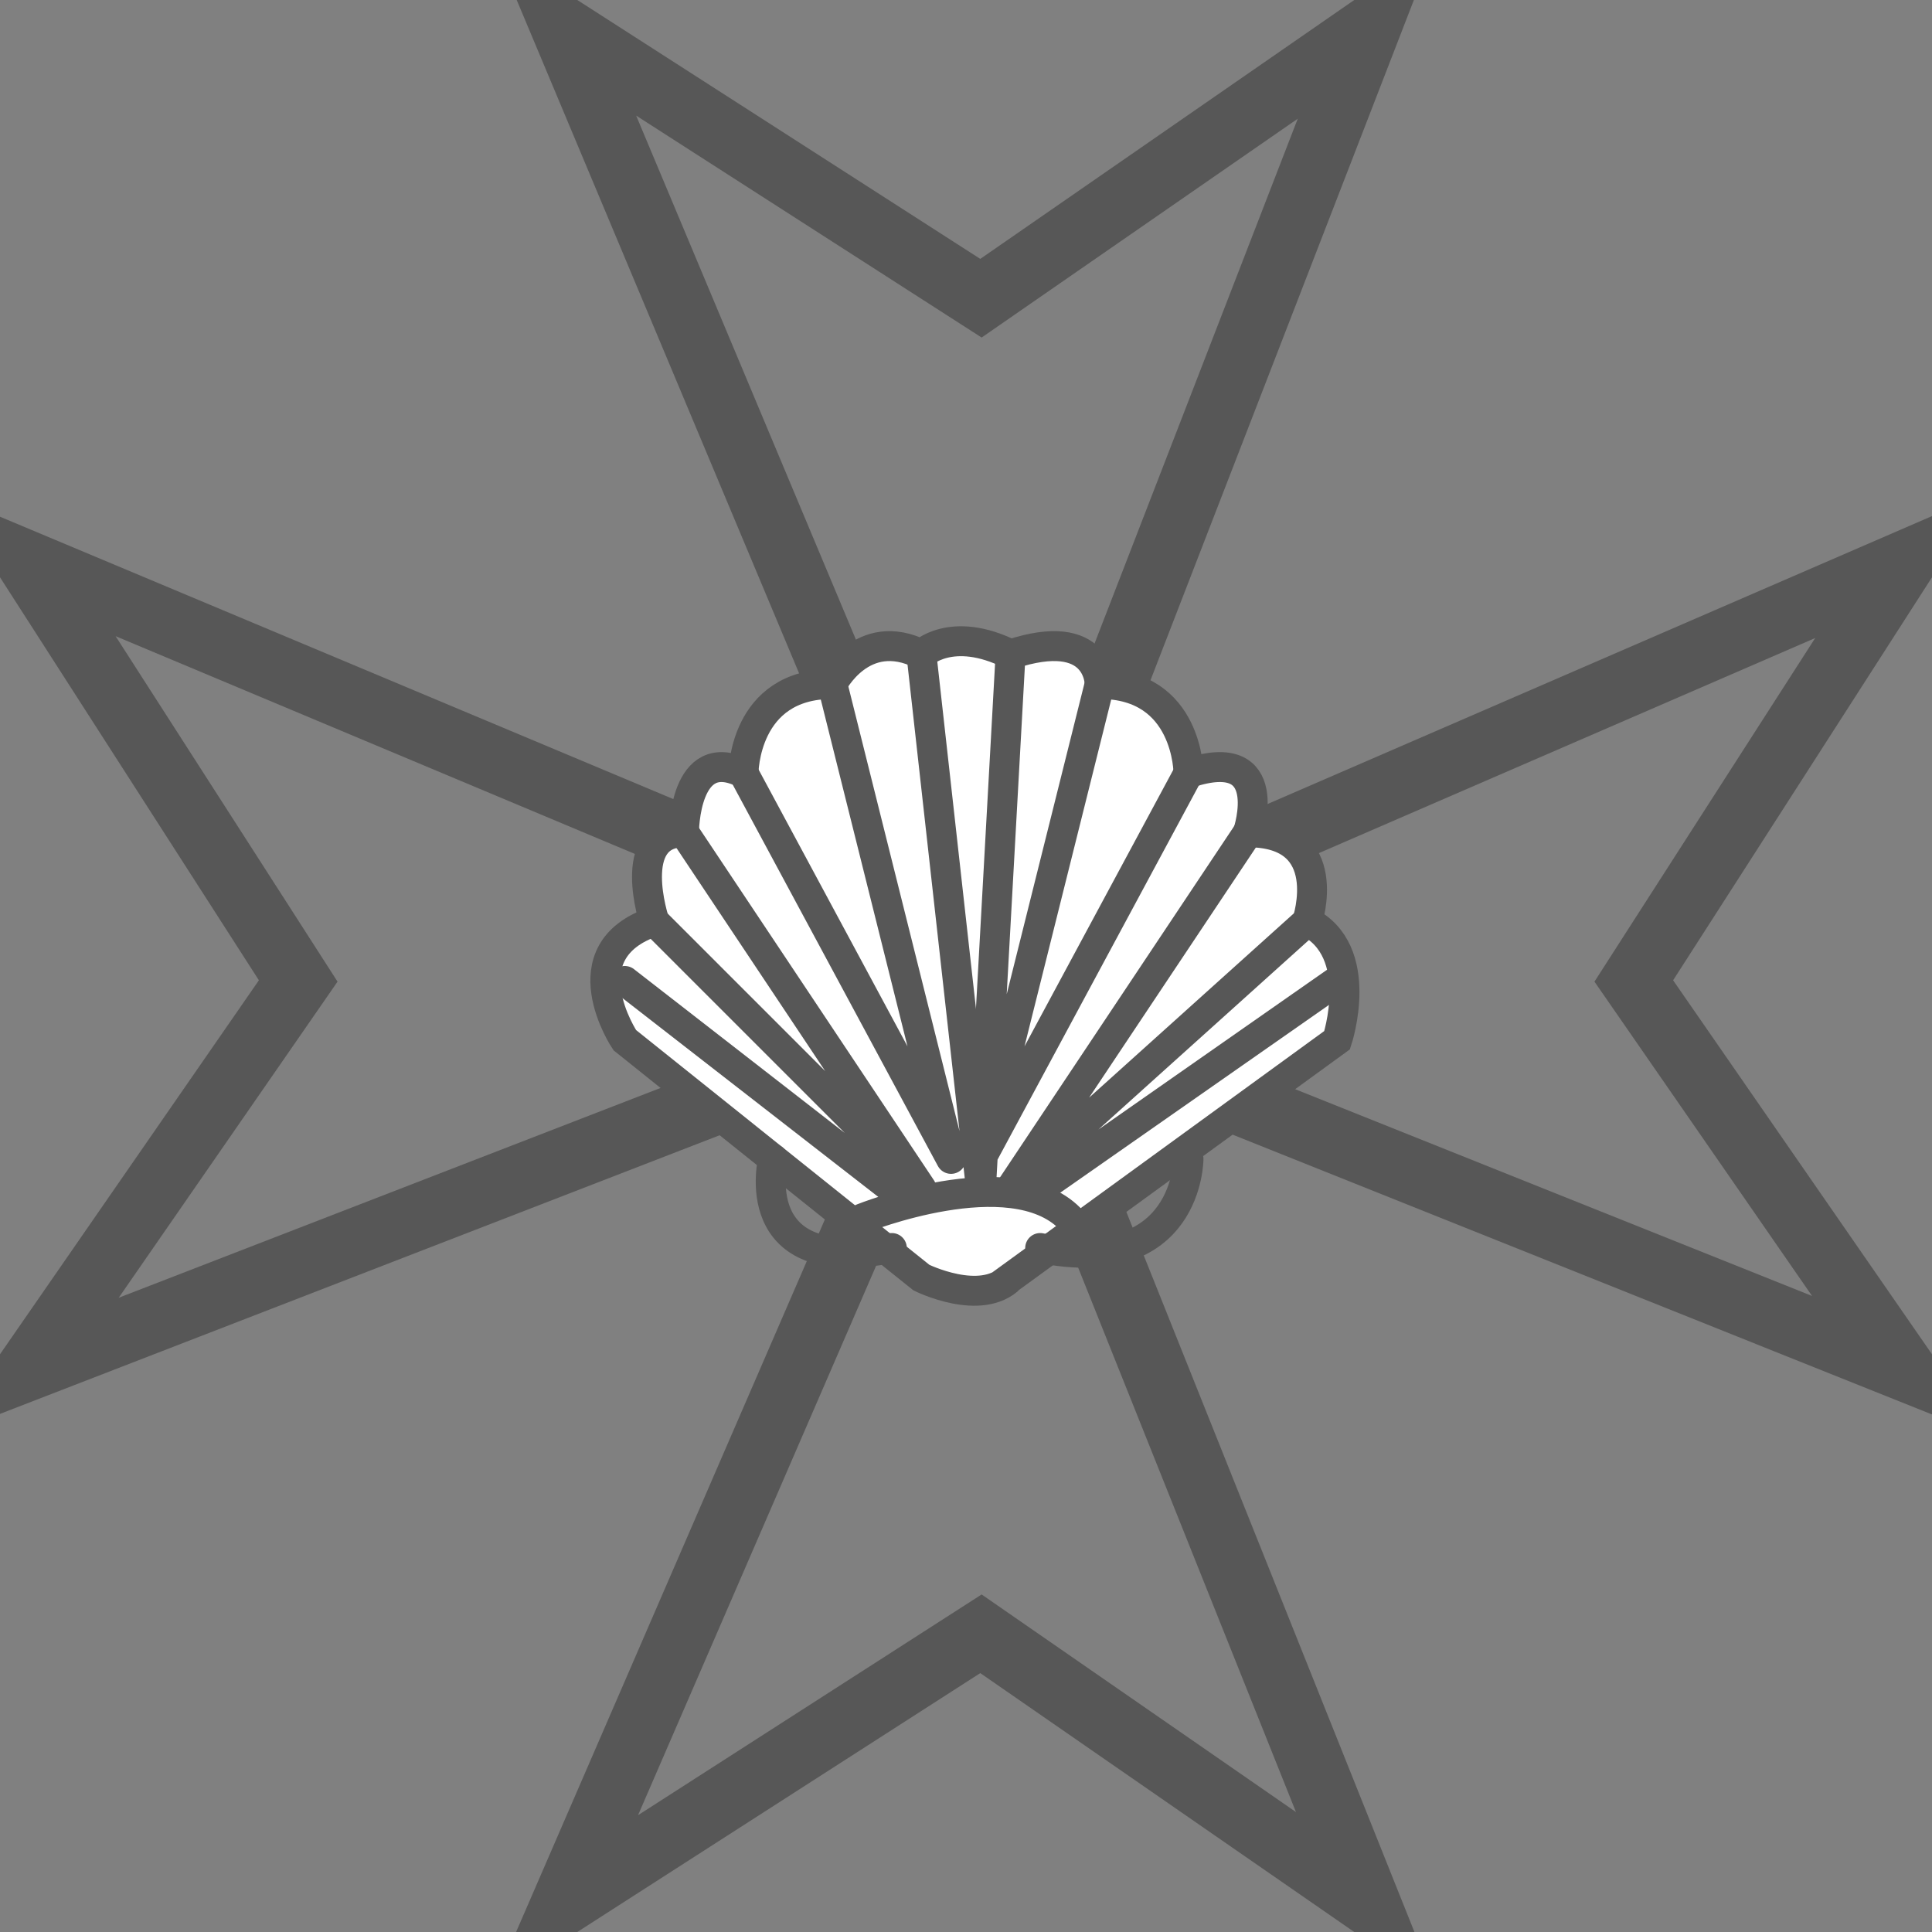
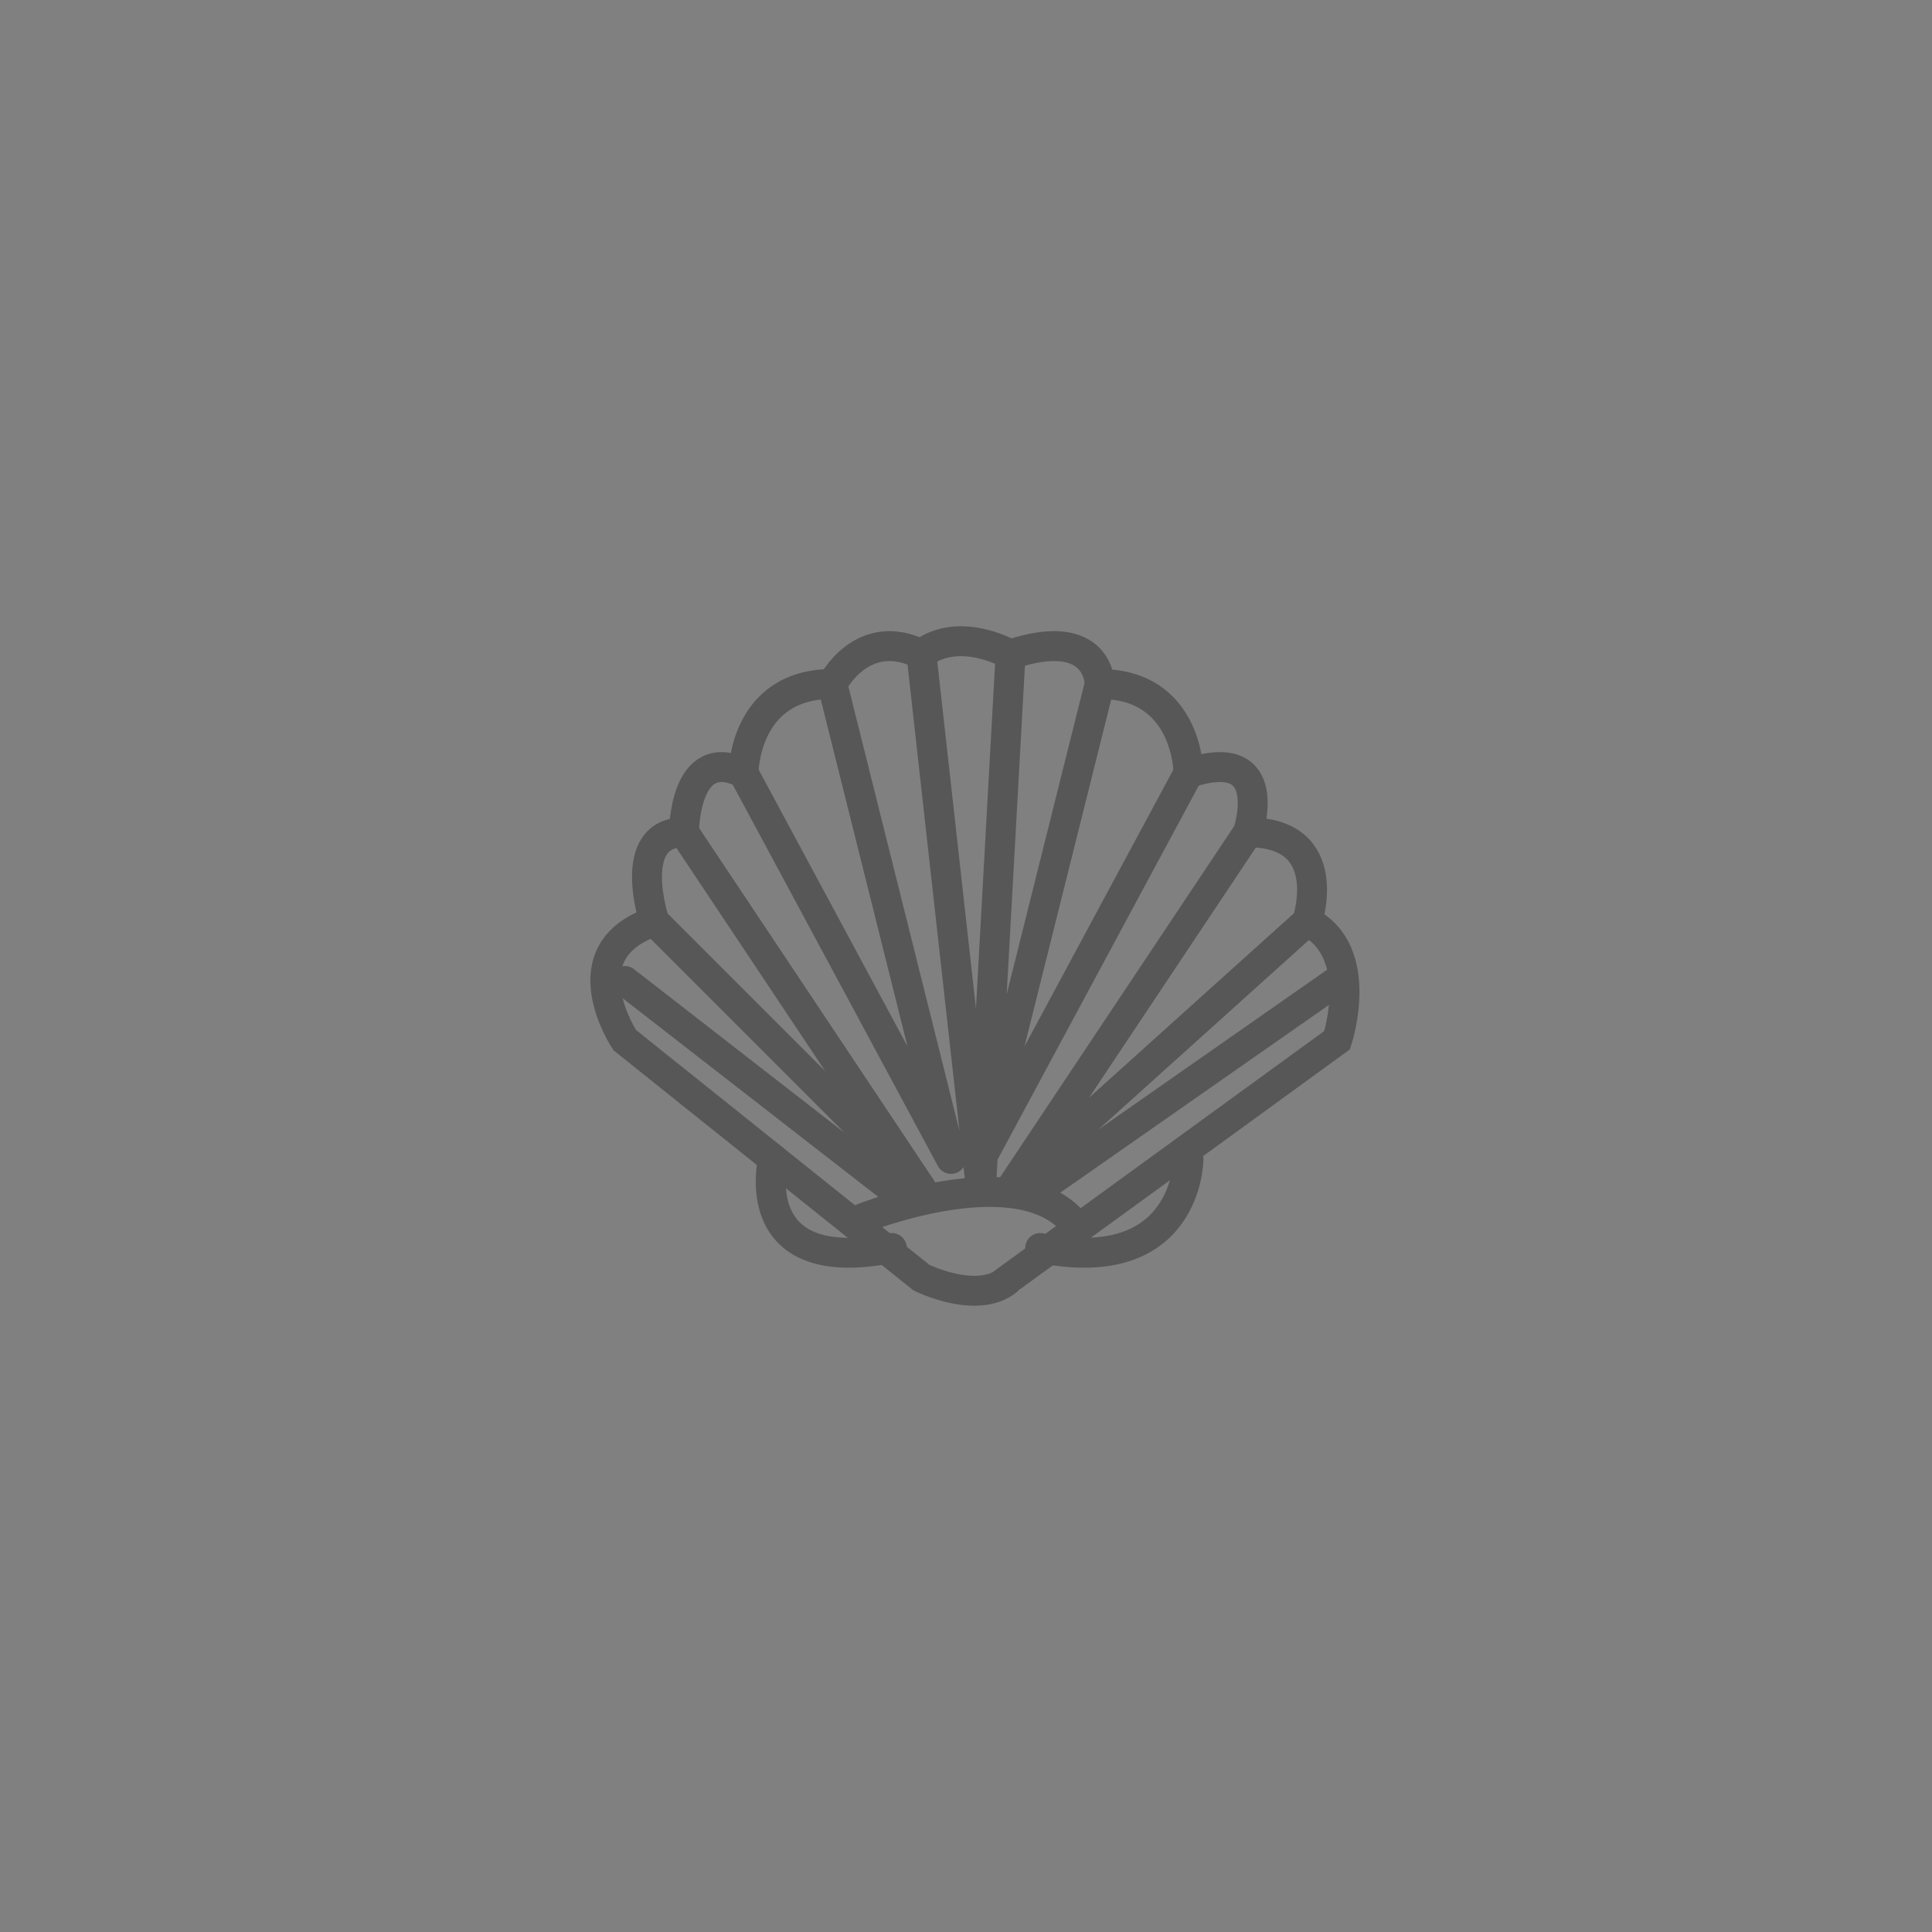
<svg xmlns="http://www.w3.org/2000/svg" xml:space="preserve" width="62mm" height="62mm" style="shape-rendering:geometricPrecision;text-rendering:geometricPrecision;image-rendering:optimizeQuality;fill-rule:evenodd;clip-rule:evenodd" viewBox="0 0 6200 6200">
  <rect x="0" y="0" width="6200" height="6200" fill="#808080" stroke="none" />
  <defs>
    <style>
            .fil0{fill:none;fill-rule:nonzero;stroke:#575757}
        </style>
  </defs>
  <g id="Plan_x0020_1">
-     <path class="fil0" style="stroke-width:210.01" d="M4386 6100 3243 3243l2857 1143-857-1238 857-1334-2857 1238L4386 100 3148 957 1814 100l1238 2952L100 1814l857 1334-857 1238 2952-1143-1238 2857 1334-857z" />
-     <path style="fill:#fff;fill-rule:nonzero" d="m3243 4100 1048-762s95-286-96-381c0 0 96-286-190-286 0 0 95-285-191-190 0 0 0-286-285-286 0 0 0-190-286-95-191-95-286 0-286 0-190-95-286 95-286 95-285 0-285 286-285 286-191-95-191 190-191 190-190 0-95 286-95 286-286 95-95 381-95 381l952 762s191 95 286 0z" />
    <path class="fil0" style="stroke-width:96.01" d="m3243 4100 1048-762s95-286-96-381c0 0 96-286-190-286 0 0 95-285-191-190 0 0 0-286-285-286 0 0 0-190-286-95-191-95-286 0-286 0-190-95-286 95-286 95-285 0-285 286-285 286-191-95-191 190-191 190-190 0-95 286-95 286-286 95-95 381-95 381l952 762s191 95 286 0z" />
    <path class="fil0" style="stroke-width:96.01;stroke-linejoin:round" d="m3243 2100-95 1714m381-1619-381 1524 666-1238m191 190-762 1143 952-857m96 191-953 666" />
    <path class="fil0" style="stroke-linecap:round;stroke-width:96.01;stroke-linejoin:round" d="m2957 2100 191 1714m-477-1619 381 1524-666-1238m-191 190 762 1143-857-857m-95 191 857 666m-95 96s476-191 666 0m-952-191s-95 381 381 286m952-286s0 381-476 286" />
  </g>
</svg>